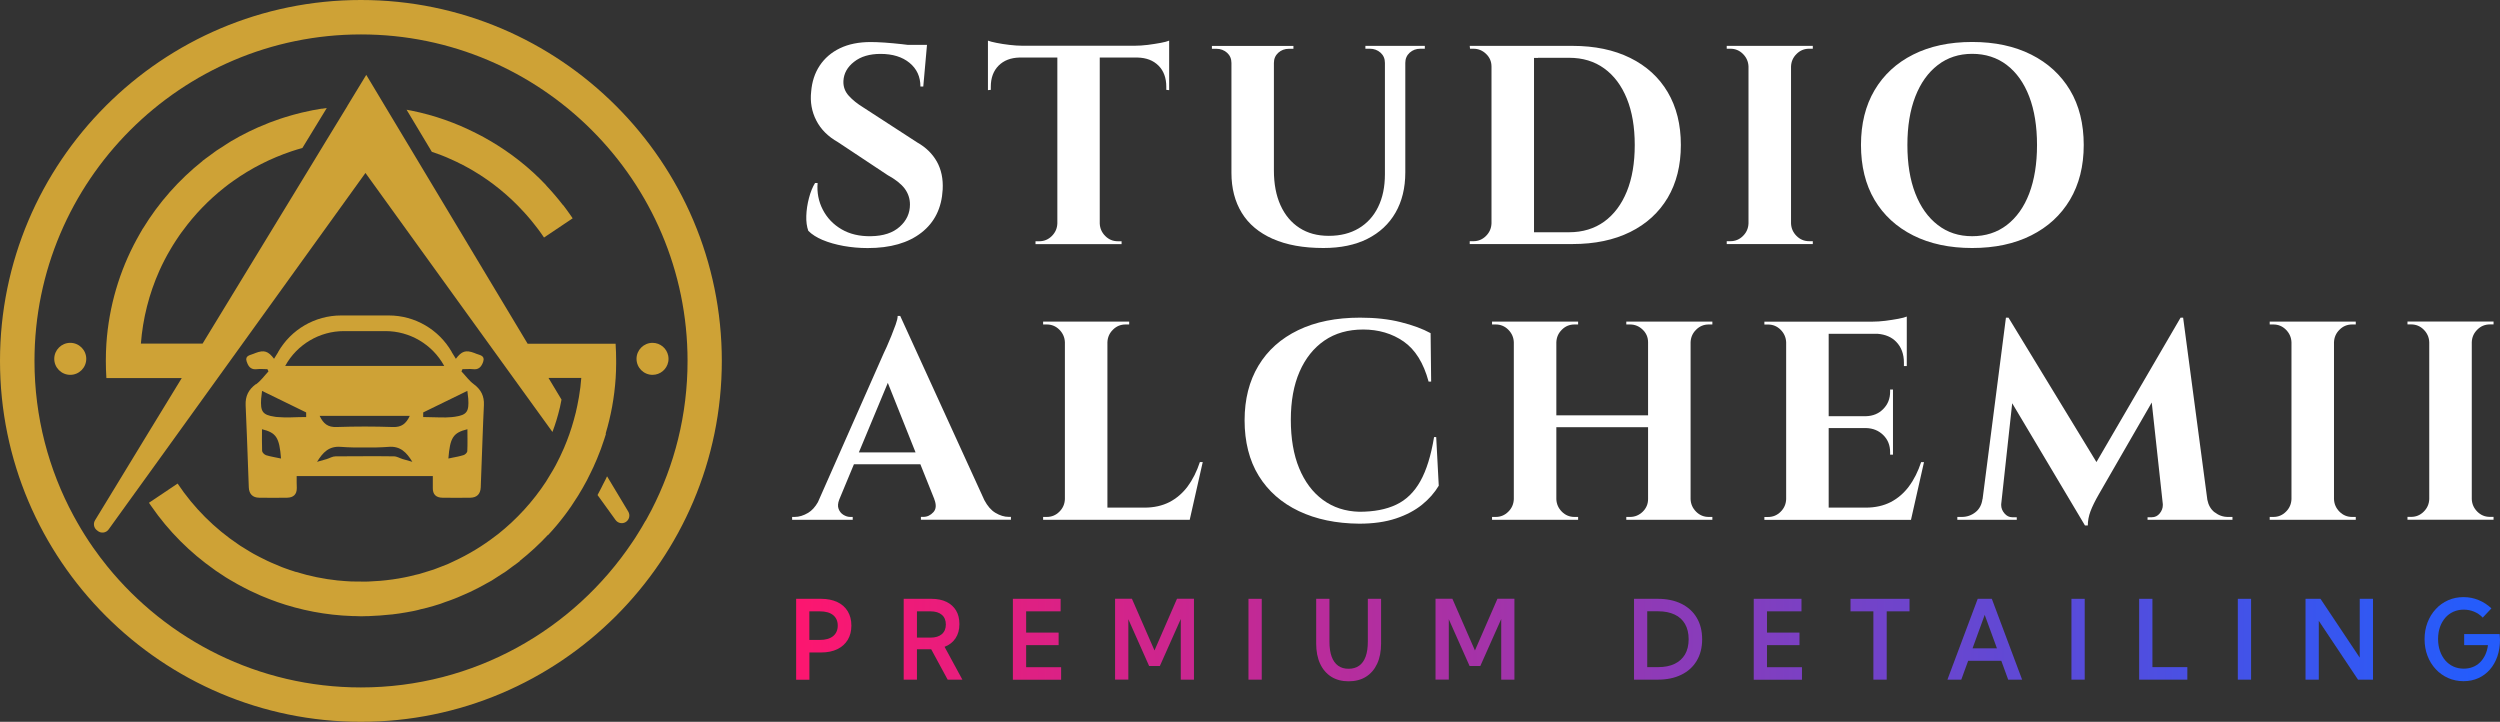
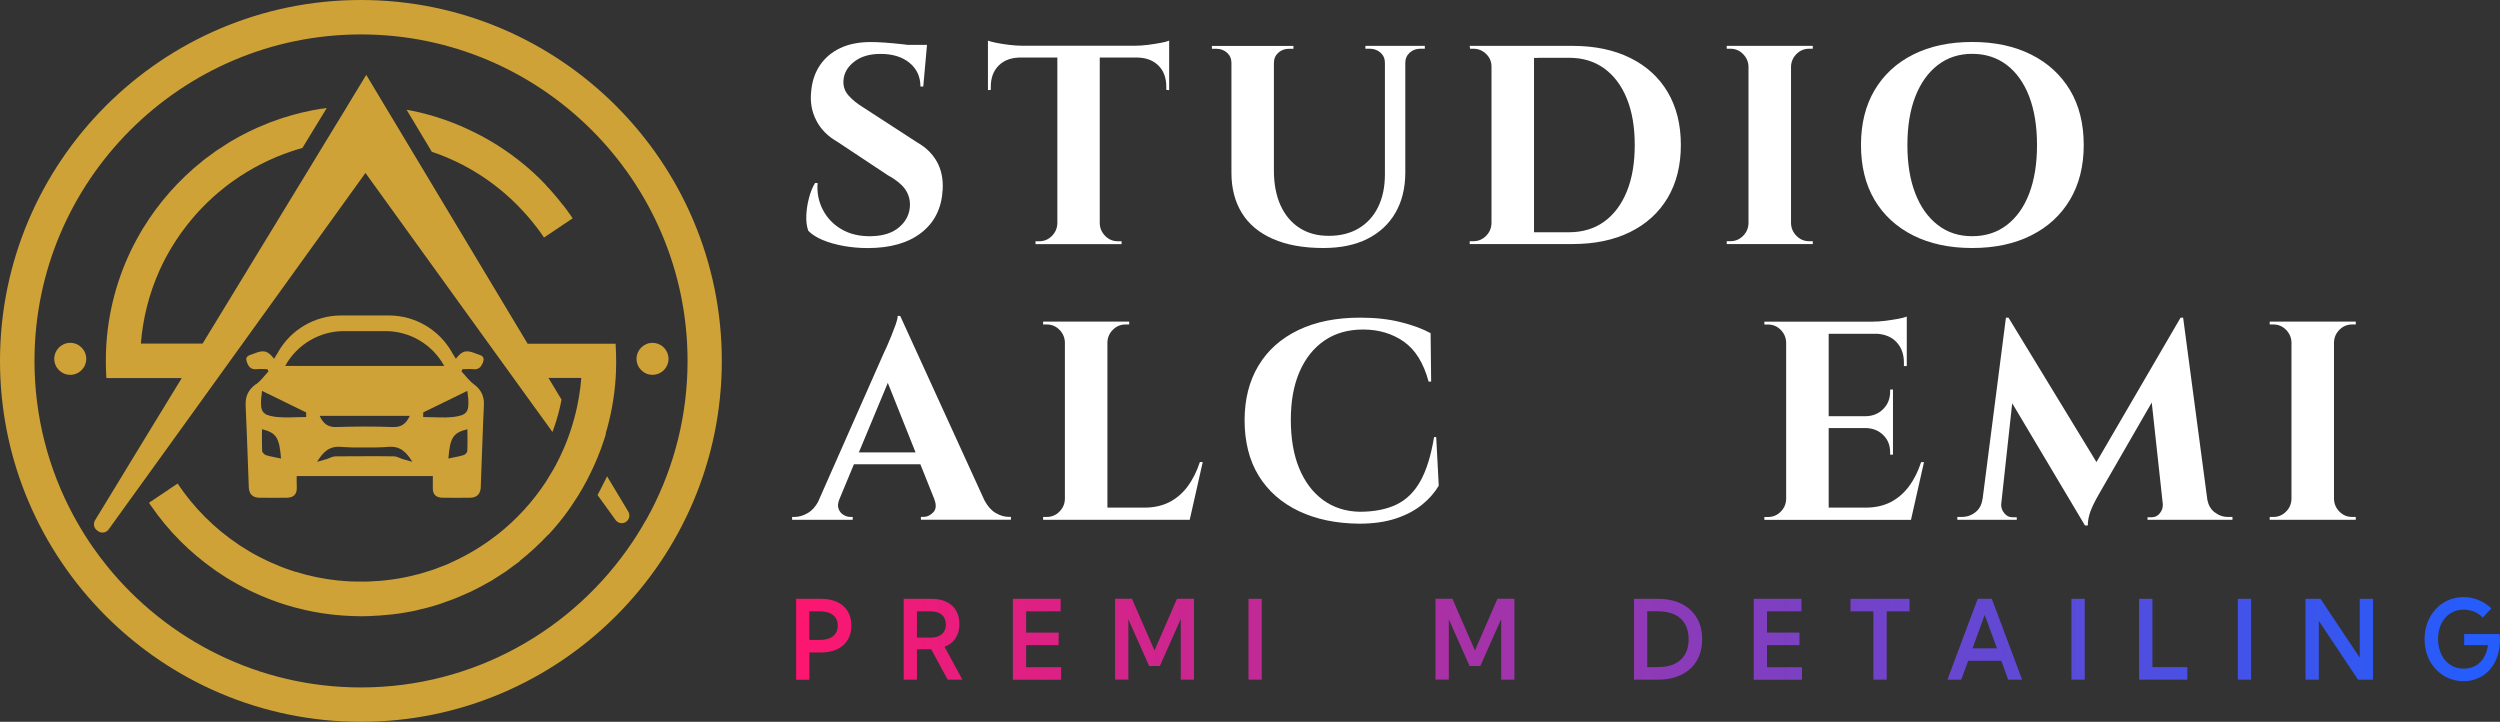
<svg xmlns="http://www.w3.org/2000/svg" xmlns:xlink="http://www.w3.org/1999/xlink" id="Layer_1" data-name="Layer 1" viewBox="129.51 190.66 410.98 118.66">
  <rect x="129.51" y="190.66" width="410.98" height="118.66" fill="#333333" stroke="none" />
  <defs>
    <style>
      .cls-1 {
        fill: url(#linear-gradient-15);
      }

      .cls-2 {
        fill: url(#linear-gradient-13);
      }

      .cls-3 {
        fill: url(#linear-gradient-2);
      }

      .cls-4 {
        fill: url(#linear-gradient-10);
      }

      .cls-5 {
        fill: url(#linear-gradient-12);
      }

      .cls-6 {
        fill: #fff;
      }

      .cls-7 {
        fill: url(#linear-gradient-4);
      }

      .cls-8 {
        fill: url(#linear-gradient-3);
      }

      .cls-9 {
        fill: url(#linear-gradient-5);
      }

      .cls-10 {
        fill: url(#linear-gradient-8);
      }

      .cls-11 {
        fill: url(#linear-gradient-14);
      }

      .cls-12 {
        fill: url(#linear-gradient-7);
      }

      .cls-13 {
        fill: url(#linear-gradient-9);
      }

      .cls-14 {
        fill: url(#linear-gradient-11);
      }

      .cls-15 {
        fill: url(#linear-gradient-6);
      }

      .cls-16 {
        fill: url(#linear-gradient-16);
      }

      .cls-17 {
        fill: url(#linear-gradient);
      }

      .cls-18 {
        fill: #cea236;
      }
    </style>
    <linearGradient id="linear-gradient" x1="259.95" y1="295.74" x2="535.86" y2="295.74" gradientUnits="userSpaceOnUse">
      <stop offset="0" stop-color="#fd166f" />
      <stop offset="1" stop-color="#255cfb" />
    </linearGradient>
    <linearGradient id="linear-gradient-2" x1="259.95" x2="535.86" xlink:href="#linear-gradient" />
    <linearGradient id="linear-gradient-3" x1="259.95" x2="535.86" xlink:href="#linear-gradient" />
    <linearGradient id="linear-gradient-4" x1="259.95" x2="535.86" xlink:href="#linear-gradient" />
    <linearGradient id="linear-gradient-5" x1="259.95" x2="535.86" xlink:href="#linear-gradient" />
    <linearGradient id="linear-gradient-6" x1="259.95" y1="295.88" x2="535.86" y2="295.88" xlink:href="#linear-gradient" />
    <linearGradient id="linear-gradient-7" x1="259.95" x2="535.86" xlink:href="#linear-gradient" />
    <linearGradient id="linear-gradient-8" x1="259.95" x2="535.86" xlink:href="#linear-gradient" />
    <linearGradient id="linear-gradient-9" x1="259.95" x2="535.86" xlink:href="#linear-gradient" />
    <linearGradient id="linear-gradient-10" x1="259.95" x2="535.86" xlink:href="#linear-gradient" />
    <linearGradient id="linear-gradient-11" x1="259.95" x2="535.86" xlink:href="#linear-gradient" />
    <linearGradient id="linear-gradient-12" x1="259.95" x2="535.86" xlink:href="#linear-gradient" />
    <linearGradient id="linear-gradient-13" x1="259.95" x2="535.86" xlink:href="#linear-gradient" />
    <linearGradient id="linear-gradient-14" x1="259.95" x2="535.86" xlink:href="#linear-gradient" />
    <linearGradient id="linear-gradient-15" x1="259.95" x2="535.86" xlink:href="#linear-gradient" />
    <linearGradient id="linear-gradient-16" x1="259.95" x2="535.86" xlink:href="#linear-gradient" />
  </defs>
  <path class="cls-17" d="M260.39,302.39v-13.29h4.09c1.03,0,1.92.18,2.67.53s1.32.86,1.72,1.52c.4.66.6,1.44.6,2.35s-.2,1.69-.6,2.35c-.4.66-.97,1.17-1.71,1.53s-1.63.54-2.66.54h-1.93v4.48h-2.18ZM262.56,295.86h1.71c.95,0,1.68-.21,2.19-.62s.77-1,.77-1.74-.26-1.32-.77-1.73-1.24-.61-2.19-.61h-1.71v4.7Z" />
  <path class="cls-3" d="M287.72,302.39h-2.42l-2.71-5h-2.34v5h-2.18v-13.29h4.56c.96,0,1.79.17,2.47.5.68.33,1.21.81,1.58,1.42.37.62.55,1.36.55,2.23,0,.92-.21,1.7-.64,2.34s-1.02,1.11-1.8,1.4l2.93,5.4ZM280.25,295.48h2.23c.8,0,1.42-.19,1.86-.57s.66-.91.66-1.59-.22-1.22-.66-1.59c-.44-.38-1.06-.57-1.86-.57h-2.23v4.32Z" />
  <path class="cls-8" d="M296.02,302.39v-13.29h7.85v2.06h-5.67v3.5h5.34v2.05h-5.34v3.63h5.75v2.06h-7.93Z" />
  <g>
    <path class="cls-6" d="M293.14,274.96c-.7-.42-1.3-1.12-1.81-2.08l-13.83-30.28h-.42c0,.34-.11.81-.33,1.42-.22.61-.46,1.23-.72,1.88-.26.65-.51,1.23-.74,1.75-.23.51-.4.86-.49,1.05l-10.83,24.51c-.45.79-.98,1.38-1.61,1.76-.76.45-1.5.67-2.21.67h-.42v.47h9.96v-.47h-.42c-.37,0-.74-.12-1.12-.35-.37-.23-.64-.57-.79-1-.15-.41-.11-.91.11-1.49l2.42-5.82h10.92l2.29,5.72h-.01c.37.93.33,1.65-.14,2.16-.47.51-1.01.77-1.63.77h-.42v.47h14.8v-.47h-.37c-.71,0-1.44-.22-2.19-.67ZM270.7,265.03l4.76-11.43,4.56,11.43h-9.33Z" />
    <path class="cls-6" d="M324.78,270.59c-.84,1.13-1.85,2-3.02,2.61-1.18.6-2.54.91-4.1.91h-6.1v-27.18c.03-.81.33-1.5.91-2.07.57-.57,1.26-.86,2.07-.86h.6v-.47h-14.15v.47h.6c.81,0,1.5.29,2.07.86.57.57.88,1.26.91,2.07v25.78c-.03.81-.33,1.5-.91,2.07-.57.57-1.26.86-2.07.86h-.6v.47h24.1l2.14-9.49h-.47c-.5,1.52-1.16,2.85-2,3.98Z" />
    <path class="cls-6" d="M365.26,262.51c-.5,3.04-1.25,5.46-2.26,7.26-1.01,1.8-2.34,3.09-3.98,3.86-1.64.78-3.66,1.16-6.05,1.16-2.3-.06-4.29-.71-5.98-1.95-1.69-1.24-2.99-2.98-3.91-5.21-.92-2.23-1.37-4.89-1.37-7.96s.48-5.71,1.44-7.91c.96-2.2,2.33-3.91,4.09-5.12,1.77-1.21,3.89-1.81,6.38-1.81s4.76.66,6.65,1.98c1.89,1.32,3.26,3.51,4.09,6.58h.42l-.09-7.96c-1.3-.71-2.94-1.32-4.91-1.81-1.97-.5-4.2-.74-6.68-.74-3.94,0-7.33.68-10.17,2.05-2.84,1.37-5.02,3.31-6.54,5.84-1.52,2.53-2.28,5.53-2.28,9s.77,6.61,2.33,9.12c1.55,2.51,3.75,4.44,6.58,5.79,2.84,1.35,6.15,2.04,9.93,2.07,2.33,0,4.34-.29,6.05-.86,1.71-.57,3.13-1.33,4.28-2.26,1.15-.93,2.06-1.97,2.75-3.12l-.42-8h-.37Z" />
-     <path class="cls-6" d="M407.28,243.53h-10.42v.47h.61c.81,0,1.5.29,2.09.86.59.57.88,1.26.88,2.07v12.01h-15.08v-12.01c.03-.81.33-1.5.91-2.07.57-.57,1.26-.86,2.07-.86h.6v-.47h-14.15v.47h.6c.81,0,1.5.29,2.07.86.57.57.88,1.26.91,2.07v25.78c-.03.81-.33,1.5-.91,2.07-.57.57-1.26.86-2.07.86h-.6v.47h14.15v-.47h-.6c-.81,0-1.5-.29-2.07-.86-.57-.57-.88-1.26-.91-2.07v-11.82h15.08v11.82c0,.81-.3,1.5-.88,2.07-.59.57-1.29.86-2.09.86h-.61v.47h14.15v-.47h-.6c-.81,0-1.5-.29-2.07-.86-.57-.57-.88-1.26-.91-2.07v-25.78c.03-.81.33-1.5.91-2.07.57-.57,1.26-.86,2.07-.86h.6v-.47h-3.72Z" />
    <path class="cls-6" d="M443.35,270.59c-.84,1.13-1.85,2-3.02,2.61-1.18.6-2.54.91-4.1.91h-6.1v-13.08h6.14c1.15.03,2.09.42,2.84,1.16s1.12,1.68,1.12,2.79v.42h.47v-10.7h-.47v.37c0,1.12-.37,2.06-1.12,2.82-.74.76-1.69,1.16-2.84,1.19h-6.14v-13.54h8.1c1.23.11,2.24.53,2.99,1.3.85.87,1.28,2.02,1.28,3.44v.56h.47v-8.14c-.28.12-.74.25-1.4.37-.65.12-1.36.23-2.12.33-.76.09-1.48.14-2.16.14h-17.73v.47h.6c.81,0,1.5.29,2.07.86.57.57.88,1.26.91,2.07v25.78c-.03.81-.33,1.5-.91,2.07-.57.57-1.26.86-2.07.86h-.6v.47h24.1l2.14-9.49h-.47c-.5,1.52-1.16,2.85-2,3.98Z" />
    <path class="cls-6" d="M493.56,274.87c-.62-.49-1.01-1.18-1.18-2.05l-3.98-29.94h-.42l-13.83,23.74-14.46-23.74h-.42l-3.84,29.83h-.02c-.12.93-.51,1.65-1.16,2.16-.65.51-1.4.77-2.23.77h-.74v.47h9.77v-.42h-.74c-.5,0-.92-.21-1.28-.63-.36-.42-.54-.88-.54-1.37v-.14l1.81-16.6,11.96,20.09h.47c0-.78.15-1.55.44-2.33.29-.78.75-1.71,1.37-2.79l8.7-15.09,1.82,16.71h0v.15c0,.5-.17.95-.51,1.37-.34.42-.78.63-1.3.63h-.7v.42h13.96v-.47h-.74c-.81,0-1.54-.26-2.19-.77Z" />
    <path class="cls-6" d="M513.05,243.53h-10.42v.47h.6c.81,0,1.5.29,2.07.86.57.57.88,1.26.91,2.07v25.78c-.03.81-.33,1.5-.91,2.07-.57.57-1.26.86-2.07.86h-.6v.47h14.15v-.47h-.6c-.81,0-1.5-.29-2.07-.86-.57-.57-.88-1.26-.91-2.07v-25.78c.03-.81.33-1.5.91-2.07.57-.57,1.26-.86,2.07-.86h.6v-.47h-3.72Z" />
-     <path class="cls-6" d="M536.76,244.85c.57-.57,1.26-.86,2.07-.86h.6v-.47h-14.15v.47h.6c.81,0,1.5.29,2.07.86.57.57.88,1.26.91,2.07v25.78c-.03.81-.33,1.5-.91,2.07-.57.57-1.26.86-2.07.86h-.6v.47h14.15v-.47h-.6c-.81,0-1.5-.29-2.07-.86-.57-.57-.88-1.26-.91-2.07v-25.78c.03-.81.33-1.5.91-2.07Z" />
    <path class="cls-6" d="M264.75,230.11c.99.42,2.13.74,3.42.98,1.29.23,2.61.35,3.98.35,3.72,0,6.67-.84,8.84-2.54,2.17-1.69,3.33-4.06,3.49-7.1.09-1.74-.23-3.26-.95-4.56-.73-1.3-1.81-2.36-3.23-3.16l-8.89-5.77c-.96-.59-1.75-1.22-2.37-1.91-.62-.68-.92-1.49-.88-2.42.06-1.24.64-2.3,1.75-3.16,1.1-.87,2.55-1.3,4.35-1.3,1.98,0,3.58.49,4.77,1.47,1.19.98,1.79,2.27,1.79,3.89h.47l.56-6.28s0,0,0,0l.05-.56h-3.13c-.32-.04-.64-.08-.99-.12-.98-.11-1.92-.19-2.84-.26-.92-.06-1.68-.09-2.3-.09-1.95,0-3.64.34-5.05,1.02-1.41.68-2.52,1.64-3.33,2.86-.81,1.23-1.27,2.65-1.4,4.26-.19,1.71.09,3.29.84,4.75.74,1.46,1.94,2.65,3.58,3.58l8.14,5.4c1.3.71,2.24,1.46,2.82,2.23.57.78.86,1.64.86,2.61,0,1.43-.56,2.65-1.68,3.65-1.12,1.01-2.7,1.53-4.75,1.56-1.86.03-3.47-.35-4.82-1.14-1.35-.79-2.37-1.86-3.07-3.21-.7-1.35-.99-2.82-.86-4.4h-.42c-.4.65-.74,1.47-1,2.47-.26.99-.41,1.97-.44,2.93-.03.96.08,1.78.33,2.47.59.59,1.38,1.09,2.37,1.51Z" />
    <path class="cls-6" d="M302.42,229.46c-.57.57-1.26.86-2.07.86h-.61v.47h14.15v-.47h-.61c-.81,0-1.5-.29-2.07-.86-.57-.57-.88-1.26-.91-2.07v-27.27h6.19c1.46.03,2.61.47,3.47,1.33.85.85,1.28,2.01,1.28,3.47v.51l.47.05v-8.14c-.28.12-.74.25-1.4.37-.65.12-1.36.23-2.12.33-.76.09-1.48.14-2.16.14h-18.43c-.65,0-1.37-.05-2.14-.14-.78-.09-1.48-.2-2.12-.33-.64-.12-1.11-.25-1.42-.37v8.14l.47-.05v-.51c0-1.46.43-2.61,1.28-3.47.85-.85,1.99-1.29,3.42-1.33h6.24v27.27c-.03.81-.33,1.5-.91,2.07Z" />
    <path class="cls-6" d="M338.74,229.92c2.26,1.01,5.04,1.51,8.33,1.51,2.82,0,5.24-.5,7.24-1.51,2-1.01,3.54-2.44,4.61-4.3,1.07-1.86,1.61-4.06,1.61-6.61v-18.01c0-.68.24-1.24.72-1.68.48-.43,1.06-.65,1.75-.65h.74v-.47h-9.77v.47h.74c.68,0,1.26.22,1.75.65.48.43.72.99.72,1.68v18.29c0,2.08-.37,3.88-1.12,5.4-.74,1.52-1.81,2.69-3.19,3.51-1.38.82-3.02,1.23-4.91,1.23s-3.47-.43-4.82-1.3c-1.35-.87-2.39-2.11-3.12-3.72-.73-1.61-1.09-3.52-1.09-5.72v-17.68c0-.68.24-1.24.72-1.68.48-.43,1.06-.65,1.75-.65h.74v-.47h-13.4v.47h.74c.68,0,1.26.22,1.75.65.48.43.72.99.72,1.68v18.06c0,2.54.57,4.74,1.7,6.58,1.13,1.85,2.83,3.27,5.1,4.28Z" />
    <path class="cls-6" d="M376.94,230.78h11.07c3.66,0,6.82-.66,9.49-1.98,2.67-1.32,4.72-3.2,6.17-5.63,1.44-2.44,2.16-5.33,2.16-8.68s-.72-6.24-2.16-8.68c-1.44-2.44-3.5-4.31-6.17-5.63-2.67-1.32-5.83-1.98-9.49-1.98h-16.89l.05.47h.56c.81,0,1.5.29,2.09.86.59.57.88,1.26.88,2.07v25.78c-.03.81-.33,1.5-.91,2.07-.57.57-1.26.86-2.07.86h-.6v.47h5.82ZM382.34,200.16h5.12c2.23,0,4.16.58,5.77,1.75,1.61,1.16,2.85,2.82,3.72,4.96.87,2.14,1.3,4.68,1.3,7.63s-.43,5.49-1.3,7.63c-.87,2.14-2.11,3.79-3.72,4.96-1.61,1.16-3.54,1.75-5.77,1.75h-5.77v-28.66h.65Z" />
    <path class="cls-6" d="M423.94,230.78h3.58v-.47h-.6c-.81,0-1.5-.29-2.07-.86-.57-.57-.88-1.26-.91-2.07v-25.78c.03-.81.33-1.5.91-2.07.57-.57,1.26-.86,2.07-.86h.6v-.47h-14.15v.47h.6c.81,0,1.5.29,2.07.86.57.57.88,1.26.91,2.07v25.78c-.03.81-.33,1.5-.91,2.07-.57.57-1.26.86-2.07.86h-.6v.47h10.56Z" />
    <path class="cls-6" d="M444.02,229.36c2.75,1.38,5.98,2.07,9.7,2.07s6.96-.69,9.7-2.07c2.75-1.38,4.87-3.33,6.38-5.86,1.5-2.53,2.26-5.53,2.26-9s-.75-6.51-2.26-9.03c-1.51-2.51-3.63-4.46-6.38-5.84-2.75-1.38-5.98-2.07-9.7-2.07s-6.96.69-9.7,2.07c-2.75,1.38-4.86,3.34-6.35,5.86-1.49,2.53-2.23,5.53-2.23,9s.74,6.51,2.23,9.03c1.49,2.51,3.61,4.46,6.35,5.84ZM444.37,206.54c.87-2.23,2.1-3.96,3.7-5.19,1.6-1.23,3.48-1.84,5.65-1.84s4.1.61,5.7,1.84c1.6,1.23,2.82,2.95,3.68,5.19.85,2.23,1.28,4.89,1.28,7.96s-.43,5.72-1.28,7.96c-.85,2.23-2.08,3.96-3.68,5.19-1.6,1.23-3.5,1.84-5.7,1.84s-4.06-.61-5.65-1.84c-1.6-1.23-2.83-2.95-3.7-5.19-.87-2.23-1.3-4.89-1.3-7.96s.43-5.72,1.3-7.96Z" />
  </g>
  <path class="cls-7" d="M325.8,302.39h-2.18v-9.97l-3.44,7.73h-1.76l-3.42-7.69v9.92h-2.18v-13.29h2.77l3.71,8.5,3.7-8.5h2.79v13.29Z" />
  <path class="cls-9" d="M336.93,302.39h-2.18v-13.29h2.18v13.29Z" />
-   <path class="cls-15" d="M356.55,289.1v7.33c0,1.29-.21,2.4-.64,3.33-.43.93-1.04,1.65-1.84,2.15s-1.75.75-2.86.75-2.06-.25-2.85-.75-1.41-1.22-1.84-2.15c-.43-.93-.64-2.04-.64-3.33v-7.33h2.18v7.06c0,.96.12,1.78.36,2.44.24.66.6,1.16,1.07,1.5.47.34,1.04.5,1.72.5s1.26-.17,1.73-.5c.47-.34.83-.84,1.07-1.5.24-.66.36-1.47.36-2.44v-7.06h2.18Z" />
  <path class="cls-12" d="M378.48,302.39h-2.18v-9.97l-3.44,7.73h-1.76l-3.42-7.69v9.92h-2.18v-13.29h2.77l3.71,8.5,3.7-8.5h2.79v13.29Z" />
  <path class="cls-10" d="M398.13,302.39v-13.29h3.89c1.5,0,2.8.27,3.89.81s1.94,1.3,2.53,2.3c.59.99.89,2.18.89,3.54s-.3,2.54-.89,3.53c-.59,1-1.44,1.77-2.53,2.3-1.09.54-2.39.81-3.89.81h-3.89ZM400.3,300.33h1.8c1.06,0,1.97-.18,2.71-.54.75-.36,1.31-.88,1.71-1.56.39-.68.59-1.51.59-2.49s-.2-1.8-.59-2.49c-.39-.68-.96-1.21-1.71-1.56s-1.65-.54-2.71-.54h-1.8v9.18Z" />
  <path class="cls-13" d="M417.81,302.39v-13.29h7.85v2.06h-5.67v3.5h5.34v2.05h-5.34v3.63h5.75v2.06h-7.93Z" />
  <path class="cls-4" d="M439.66,302.39h-2.18v-11.23h-3.76v-2.06h9.7v2.06h-3.75v11.23Z" />
  <path class="cls-14" d="M451.94,302.39h-2.29l4.98-13.29h2.32l4.98,13.29h-2.29l-1.13-3.1h-5.45l-1.13,3.1ZM453.78,297.24h4.01l-2.01-5.5-2,5.5Z" />
  <path class="cls-5" d="M472.22,302.39h-2.18v-13.29h2.18v13.29Z" />
  <path class="cls-2" d="M489.09,302.39h-7.92v-13.29h2.18v11.23h5.74v2.06Z" />
  <path class="cls-11" d="M499.57,302.39h-2.18v-13.29h2.18v13.29Z" />
  <path class="cls-1" d="M519.61,302.39h-2.46l-6.45-9.67v9.67h-2.18v-13.29h2.46l6.45,9.67v-9.67h2.18v13.29Z" />
  <path class="cls-16" d="M537.65,292.19c-.39-.42-.86-.74-1.4-.97s-1.12-.34-1.73-.34-1.19.12-1.7.35c-.51.23-.96.56-1.33.99-.37.43-.66.94-.87,1.52-.2.59-.31,1.24-.31,1.95s.1,1.38.31,1.98.5,1.12.87,1.55c.38.44.82.77,1.34,1.01.52.24,1.09.35,1.71.35.54,0,1.03-.09,1.49-.27.45-.18.85-.44,1.19-.78.34-.34.63-.75.85-1.23.22-.48.37-1.01.44-1.59h-3.91v-1.81h5.83l.06.89c0,1.01-.14,1.93-.43,2.77-.29.84-.7,1.56-1.23,2.17-.53.61-1.17,1.08-1.9,1.41-.73.33-1.54.5-2.43.5s-1.76-.17-2.54-.52c-.78-.35-1.46-.83-2.04-1.46-.58-.62-1.03-1.35-1.35-2.19-.32-.84-.48-1.75-.48-2.74s.16-1.89.48-2.73c.32-.84.77-1.58,1.35-2.2.57-.63,1.25-1.11,2.03-1.46.78-.35,1.62-.52,2.53-.52s1.69.16,2.48.48,1.49.78,2.12,1.37l-1.42,1.51Z" />
  <g>
    <path class="cls-18" d="M188.84,190.66c-32.71,0-59.33,26.62-59.33,59.33s26.62,59.33,59.33,59.33,59.33-26.62,59.33-59.33-26.62-59.33-59.33-59.33ZM235.64,276.24c-.41.74-.84,1.47-1.3,2.19-.28.48-.59.93-.9,1.39-9.64,14.37-26.03,23.85-44.6,23.85-16.81,0-31.84-7.77-41.69-19.9-.81-1-1.58-2.03-2.32-3.08-.94-1.34-1.82-2.74-2.63-4.17-.21-.35-.4-.7-.59-1.06-4.1-7.58-6.43-16.25-6.43-25.46,0-29.6,24.08-53.68,53.68-53.68s53.68,24.08,53.68,53.68c0,8.82-2.14,17.15-5.93,24.5-.3.59-.62,1.18-.95,1.76Z" />
    <path class="cls-18" d="M200.89,215.75c.37.14.75.27,1.13.41.23.09.46.19.7.28.42.18.85.37,1.27.56.41.18.81.38,1.22.59.14.06.27.13.39.19.6.32,1.21.65,1.79,1,0,0,0,0,0,0,3.04,1.81,5.78,4.05,8.16,6.65.19.2.38.42.57.63.5.57.98,1.14,1.44,1.75.32.41.65.83.95,1.27.15.21.29.42.43.63l4.71-3.16c-.08-.13-.16-.25-.25-.37-.42-.61-.86-1.21-1.31-1.8h-.03c-.87-1.13-1.79-2.2-2.77-3.24h.03c-2.76-2.93-5.9-5.38-9.27-7.35-.05-.04-.1-.06-.16-.09-.29-.17-.59-.34-.88-.5-.26-.14-.51-.27-.78-.41-.16-.08-.31-.16-.47-.24-3.29-1.67-6.83-2.94-10.56-3.69l-.85-.16,4.15,6.92c.12.04.25.07.37.12Z" />
    <path class="cls-18" d="M229.07,261.95c.88-2.93,1.44-5.98,1.65-9.13.05-.8.08-1.61.08-2.42,0-.13,0-.27,0-.4,0-.95-.03-1.89-.09-2.83h-14.46l-6.7-11.16-10.85-18.08-2.02-3.37-.02-.03-3.79-6.31-1.72-2.87-1.43-2.38-1.42,2.33-1.69,2.78h0v.02s-3.7,6.06-3.7,6.06h0s-1.95,3.21-1.95,3.21l-18.15,29.78h-10.14c.32-4.12,1.34-8.17,3.03-11.96h0c.55-1.23,1.16-2.41,1.84-3.55.27-.48.58-.95.88-1.42.18-.29.37-.57.57-.85.19-.27.38-.55.59-.81,1.93-2.64,4.21-5,6.77-7.03.48-.39,1-.77,1.51-1.13,2.91-2.07,6.13-3.71,9.58-4.87.59-.2,1.19-.38,1.78-.54l4.01-6.57c-.28.04-.56.07-.83.12v-.02c-1.04.16-2.08.37-3.1.61-.07.02-.15.04-.22.05-.41.1-.82.21-1.24.32-.17.05-.35.09-.53.15-.32.09-.63.19-.94.28-.27.09-.54.16-.81.26-.23.07-.45.16-.67.24-.36.12-.7.25-1.06.38-.12.05-.24.09-.36.15-2.05.8-4.06,1.78-6.01,2.94-.21.13-.42.27-.63.4-.4.26-.8.5-1.19.77-.18.12-.38.23-.56.36-.16.11-.29.22-.45.33-.28.2-.56.41-.83.61-.33.25-.68.48-1,.74v.02c-3.88,3.09-7.21,6.85-9.8,11.11h-.02c-.05.1-.11.19-.16.29-.08.15-.16.29-.25.43-.2.36-.41.7-.59,1.05-2.81,5.16-4.56,10.97-4.98,17.14-.06.93-.09,1.88-.09,2.83s.03,1.89.09,2.83h12.39l-3.12,5.11-1.95,3.19-3.71,6.09-1.69,2.78-3.78,6.2c-.32.52-.22,1.2.24,1.6l.15.12c.56.49,1.41.39,1.84-.21l3.27-4.54,1.77-2.45h0s3.7-5.13,3.7-5.13l9.2-12.77,4.07-5.65,20.21-28.06,14.74,20.43,5.51,7.63,4.08,5.65,6.41,8.87c.48-1.27.88-2.57,1.19-3.9l.03-.1c.1-.45.19-.88.27-1.32l-2.14-3.56h5.39c-.07,1.02-.2,2.02-.37,3.03,0,.08-.03.16-.04.24-.02.08-.03.16-.05.25-.11.65-.25,1.31-.4,1.96,0,.05-.02.09-.03.15-.11.44-.22.88-.35,1.32-.43,1.56-.97,3.09-1.61,4.58-.41.95-.86,1.89-1.35,2.81-.15.27-.3.55-.46.82-.34.59-.7,1.18-1.06,1.75-.03.05-.05.08-.07.12-2.15,3.28-4.82,6.2-7.89,8.64-.12.1-.26.19-.38.28-2.14,1.66-4.48,3.07-6.97,4.22-.3.14-.59.29-.9.42-.38.16-.77.3-1.15.45-.38.15-.78.31-1.17.45-.33.11-.67.21-1,.31-.46.15-.91.29-1.36.42-.25.06-.49.12-.73.17-.57.15-1.13.28-1.68.39-1.33.27-2.67.45-4.03.57-.6.05-1.21.08-1.81.11-.19,0-.38,0-.58.02-.66,0-1.33,0-1.98-.02-.1,0-.2,0-.3,0-.73-.04-1.46-.08-2.2-.16-.03,0-.05,0-.07,0-2.33-.25-4.64-.71-6.88-1.41-.02,0-.03,0-.05,0-.69-.21-1.37-.45-2.05-.7-.1-.05-.21-.08-.31-.12-.56-.22-1.12-.46-1.66-.7-.23-.1-.46-.2-.68-.31-.4-.19-.81-.39-1.21-.6-.36-.18-.71-.37-1.06-.56-.25-.14-.48-.28-.73-.43-.48-.28-.95-.57-1.41-.87-.1-.06-.19-.13-.28-.19-3.98-2.66-7.4-6.08-10.05-10.05l-4.71,3.16c.12.16.23.35.35.51,2.9,4.21,6.45,7.71,10.41,10.49.06.05.14.09.2.15.56.38,1.12.75,1.68,1.11l.63.38c.44.27.89.52,1.34.77.38.21.75.41,1.13.6.31.16.61.31.91.46.55.27,1.11.52,1.66.76.16.06.31.14.48.2.7.29,1.43.58,2.16.83.02,0,.05.02.06.03,3.92,1.37,8.09,2.19,12.43,2.33.09,0,.18,0,.27,0,.39,0,.79.04,1.19.04.33,0,.66-.02.99-.03h.26c1.24-.05,2.48-.13,3.7-.27h0s.05,0,.08,0c.4-.05.8-.11,1.21-.16.39-.06.79-.13,1.17-.19.37-.06.72-.13,1.09-.2.07-.02.16-.03.24-.05.35-.07.7-.16,1.04-.26.36-.08.71-.16,1.06-.25.71-.19,1.43-.4,2.14-.63.04,0,.07-.03.11-.04.24-.08.47-.17.7-.26.57-.19,1.13-.39,1.67-.61.24-.09.47-.19.7-.29.55-.23,1.1-.47,1.64-.72.21-.09.41-.2.62-.3.57-.27,1.13-.57,1.68-.87.16-.09.33-.18.48-.27.28-.16.56-.3.84-.46.27-.16.52-.35.79-.51.24-.15.48-.3.7-.45.29-.19.59-.37.89-.57.24-.16.47-.35.7-.52.15-.11.29-.22.44-.33.38-.27.77-.54,1.13-.83l-.02-.03c1.66-1.32,3.21-2.74,4.65-4.29l.02.03c1.86-1.99,3.49-4.14,4.89-6.41.53-.85,1.03-1.72,1.5-2.61h0c.06-.14.13-.25.18-.37.16-.3.3-.59.45-.9.16-.32.31-.64.46-.96.04-.08.07-.17.11-.26.15-.33.3-.66.44-1,.46-1.08.86-2.19,1.22-3.31.09-.27.17-.55.26-.82Z" />
    <path class="cls-18" d="M229.31,268.95c-.08.18-.16.37-.26.55-.16.3-.31.62-.48.93,0,0-.15.3-.19.39l-.64,1.22,2.96,4.1c.39.54,1.13.69,1.69.33.58-.37.75-1.13.4-1.71l-3.49-5.81Z" />
    <path class="cls-18" d="M239.36,249.14c-.24-1.21-1.3-2.12-2.58-2.12-1.45,0-2.63,1.18-2.63,2.63s1.18,2.63,2.63,2.63c1.28,0,2.34-.91,2.58-2.12.03-.16.05-.33.05-.51s-.02-.34-.05-.51Z" />
    <path class="cls-18" d="M141.06,247.02c-1.45,0-2.63,1.18-2.63,2.63s1.18,2.63,2.63,2.63,2.63-1.18,2.63-2.63-1.18-2.63-2.63-2.63Z" />
    <path class="cls-18" d="M171.56,253.82c-1.2.89-1.73,1.96-1.67,3.45.08,1.77.15,3.57.22,5.34.1,2.71.19,5.43.3,8.15.04,1.08.61,1.71,1.71,1.72,1.52.02,3.05.02,4.58,0,1.03-.02,1.62-.52,1.6-1.62-.03-.6-.02-1.2-.02-1.94h22.38c0,.74,0,1.35,0,1.94-.03,1.1.56,1.61,1.59,1.62,1.52.02,3.05.02,4.58,0,1.11-.02,1.67-.64,1.71-1.72.11-2.72.2-5.44.3-8.15.07-1.77.13-3.57.22-5.34.07-1.49-.46-2.56-1.66-3.45-.78-.57-1.35-1.4-2.03-2.1.06-.13.11-.25.16-.37.59,0,1.18-.06,1.75,0,.82.1,1.24-.29,1.51-.85.07-.13.12-.29.17-.44.29-.96-.6-1.02-1.14-1.24-.12-.05-.22-.09-.32-.13-1.43-.54-2.09-.31-3.05.95-.24-.4-.47-.73-.67-1.08,0-.02,0-.03,0-.03-2.13-3.71-6.07-6.01-10.35-6.01-1.28,0-2.6,0-3.92,0s-2.65,0-3.93,0c-4.28,0-8.23,2.3-10.35,6.01,0,0,0,.02,0,.03-.2.34-.43.67-.67,1.08-.96-1.26-1.62-1.49-3.05-.95-.1.03-.2.08-.32.13-.55.23-1.44.29-1.14,1.24.05.15.11.3.17.44.26.56.68.95,1.51.85.58-.07,1.16,0,1.75,0,.06.12.1.24.16.37-.67.71-1.24,1.53-2.02,2.1ZM173.21,265.47c-.25-.08-.58-.42-.61-.66-.05-1.19-.02-2.38-.02-3.59,2.35.58,2.86,1.37,3.13,4.82-.87-.19-1.7-.31-2.51-.56ZM195.71,266.13c-.48-.14-.95-.45-1.44-.45-1.6-.02-3.2-.03-4.8-.02-1.61,0-3.21,0-4.81.02-.49,0-.96.3-1.44.45-.52.16-1.06.29-1.59.45.96-1.55,1.95-2.62,3.92-2.46,1.3.1,2.61.12,3.92.1,1.3.02,2.61,0,3.91-.1,1.97-.16,2.96.91,3.92,2.46-.53-.15-1.07-.29-1.59-.45ZM182.06,259.03h14.81c-.61,1.3-1.37,1.88-2.77,1.83-1.55-.05-3.1-.08-4.63-.08-1.55,0-3.1.03-4.64.08-1.4.05-2.16-.53-2.77-1.83ZM206.34,264.81c-.02.24-.35.59-.61.66-.63.2-1.28.32-1.95.45-.19.04-.37.08-.56.12.27-3.45.78-4.24,3.13-4.82v.08c0,1.19.04,2.34-.02,3.51ZM206.34,254.92c.02.13.03.24.04.34.06.45.09.7.11.94.13,2.08-.18,2.68-2.2,2.97-.17.03-.34.05-.51.06-.63.06-1.27.07-1.92.05-.88,0-1.77-.06-2.66-.06h-.12v-.76c.68-.34,1.37-.66,2.05-1,1.69-.82,3.41-1.67,5.2-2.54ZM176.42,250.77c1.93-3.49,5.63-5.68,9.62-5.68h6.85c4,0,7.69,2.19,9.62,5.68l.03.05h-26.15l.03-.05ZM172.44,256.2c.02-.3.07-.59.15-1.28,1.78.87,3.51,1.72,5.2,2.54.68.34,1.37.66,2.05,1v.76h-.26c-1.48,0-2.98.14-4.42,0-.18,0-.35-.03-.52-.06-2.01-.29-2.33-.89-2.2-2.97Z" />
  </g>
</svg>